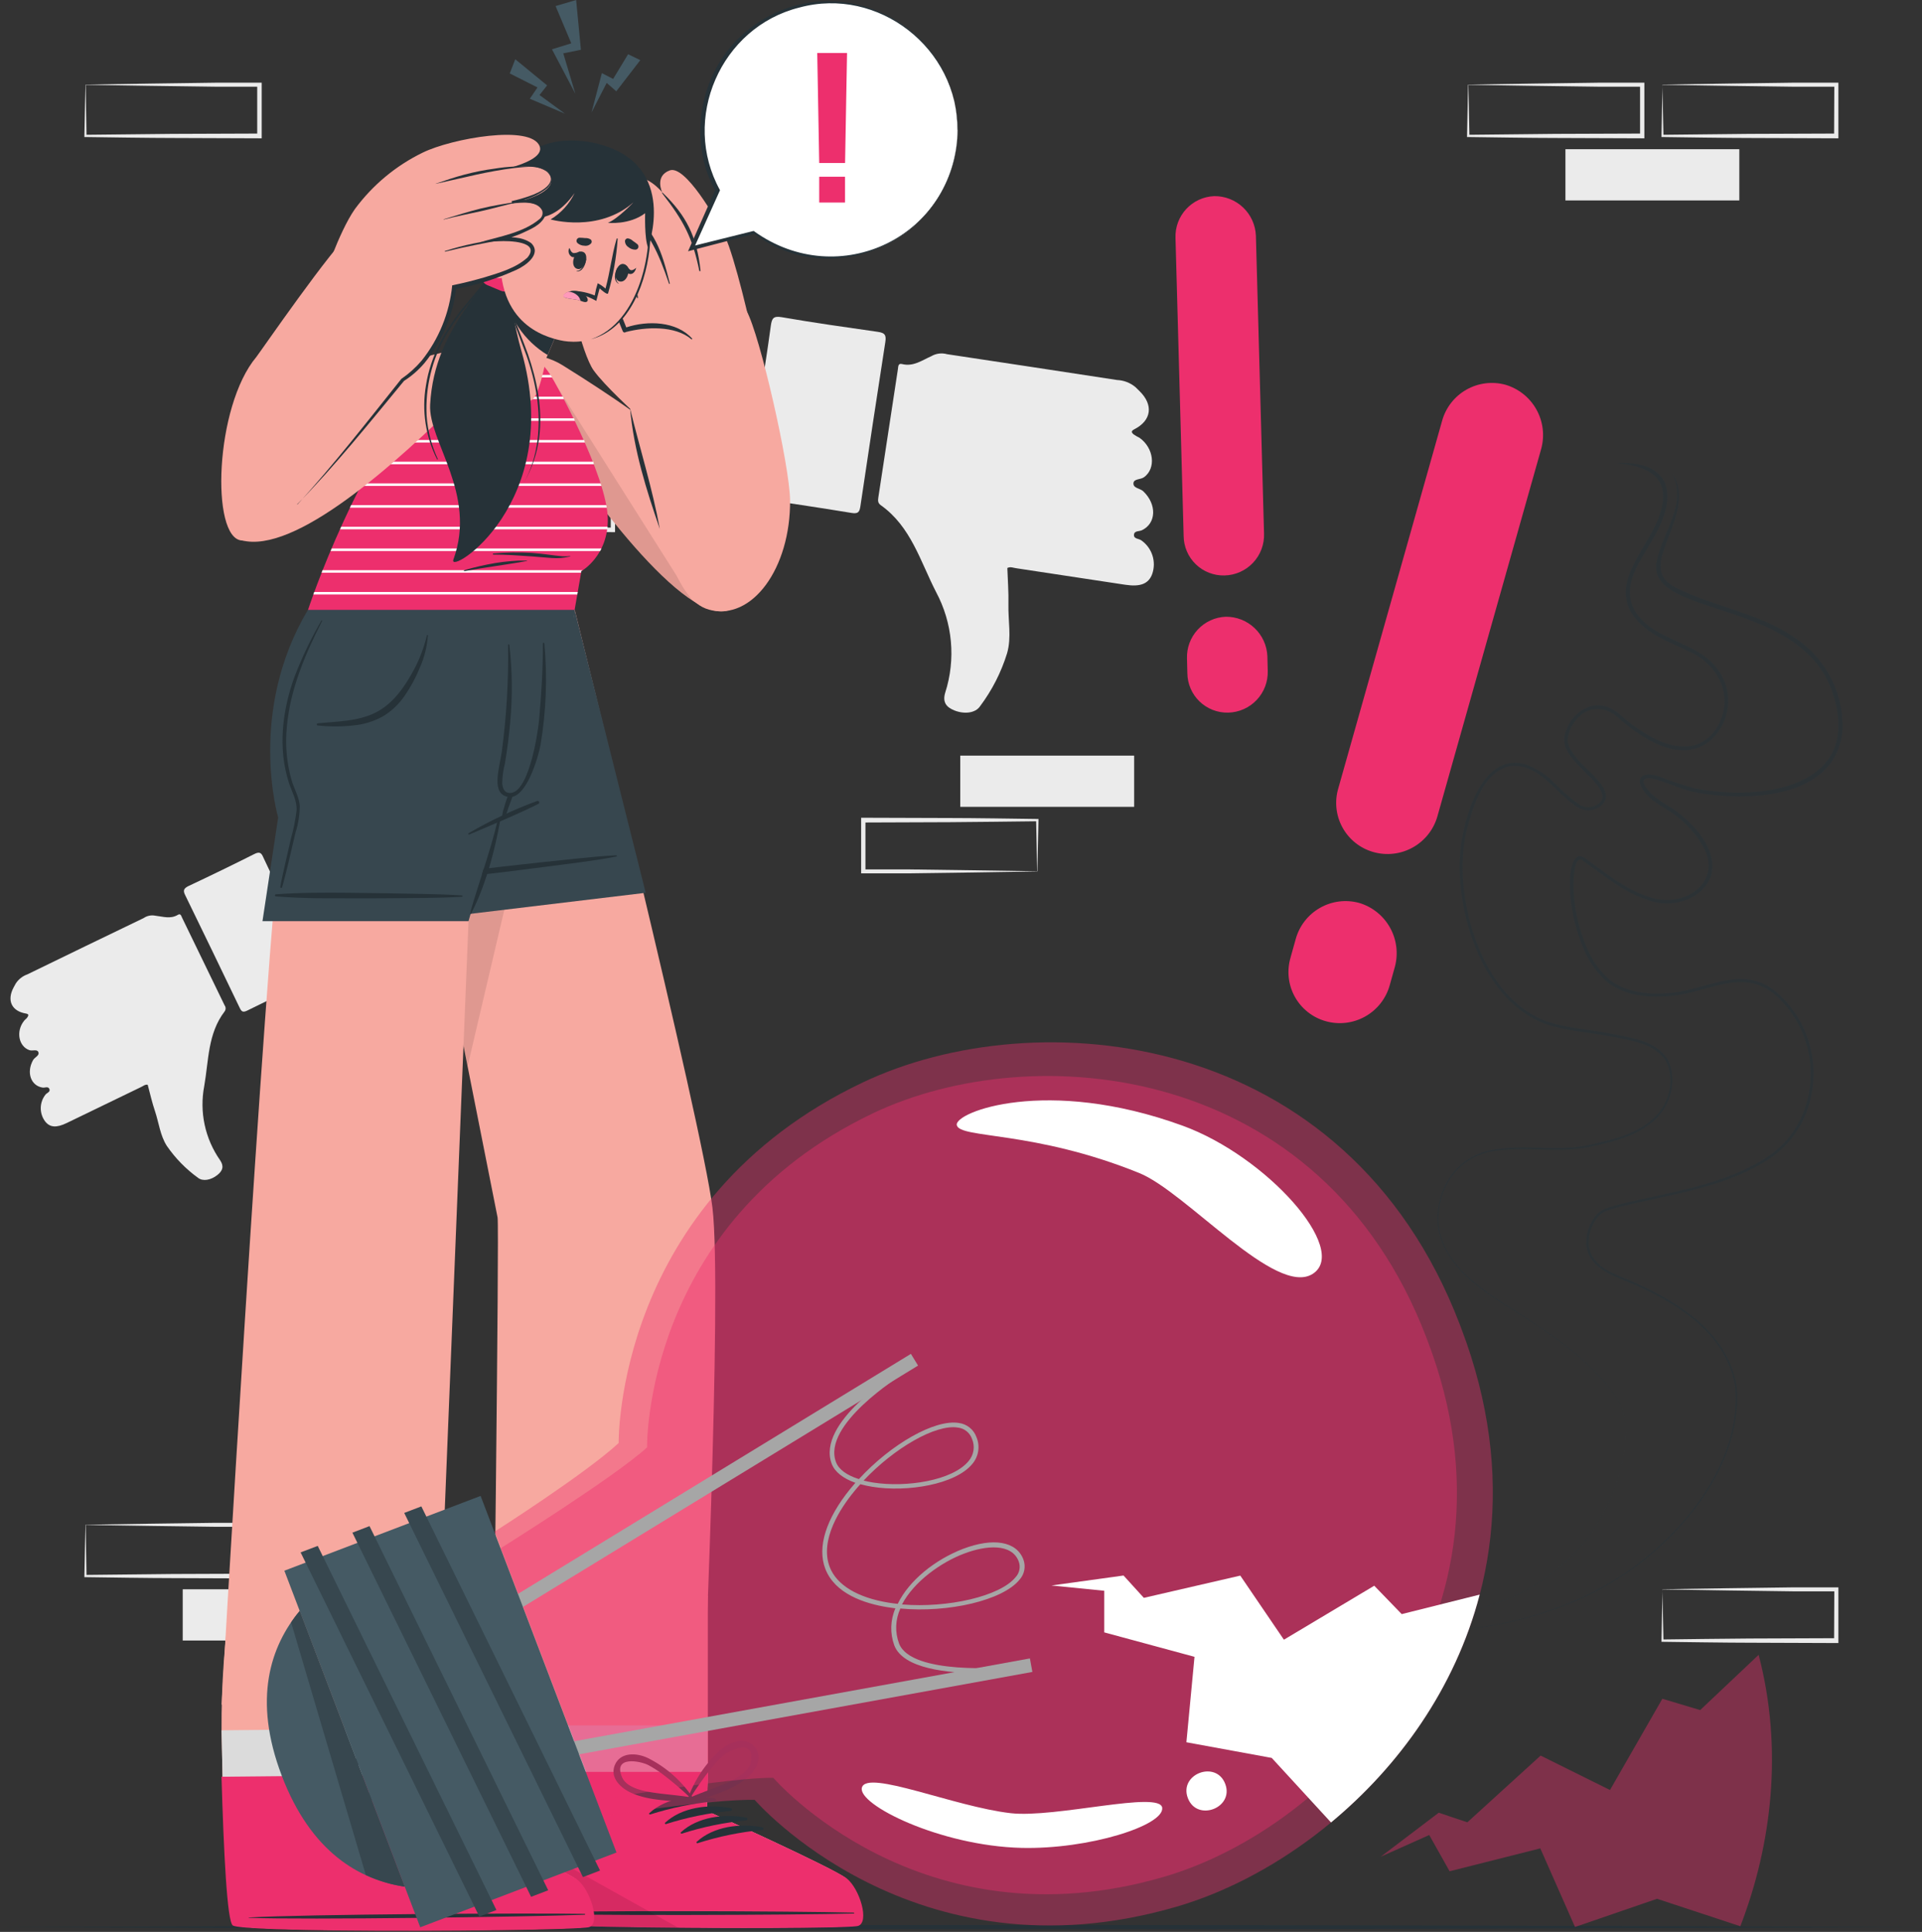
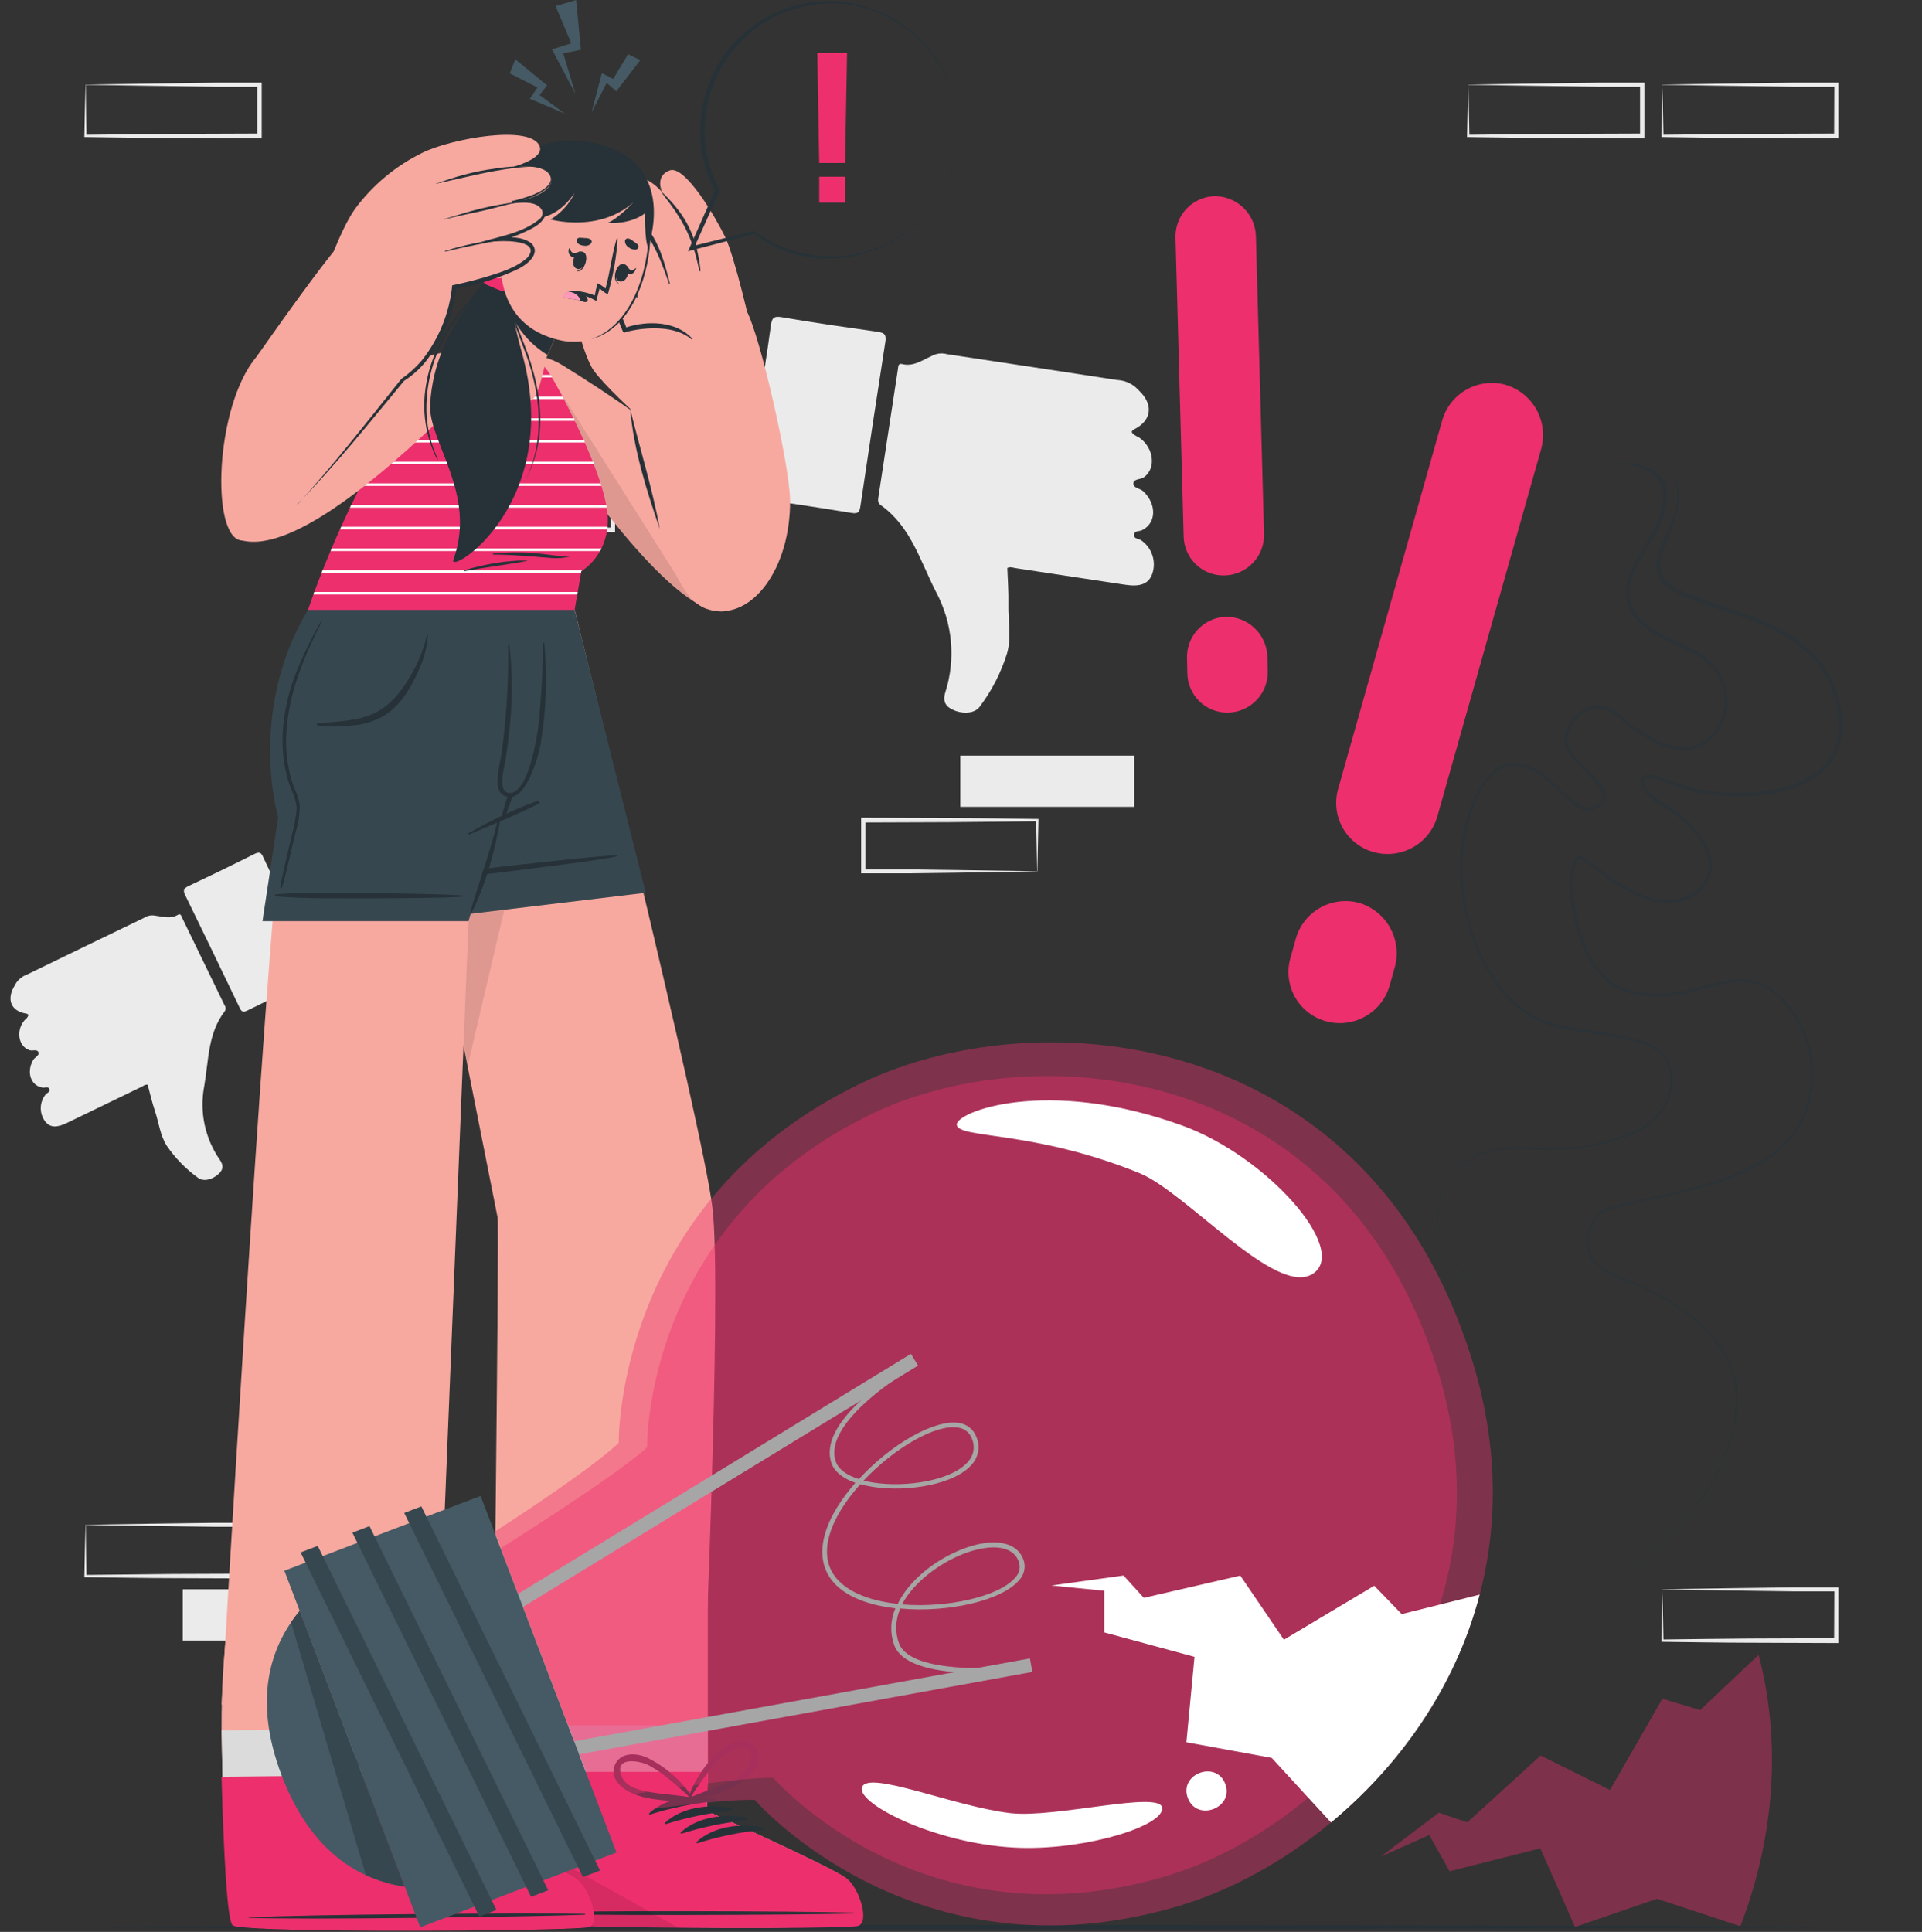
<svg xmlns="http://www.w3.org/2000/svg" width="583" height="586" viewBox="0 0 583 586" fill="none">
  <rect x="0" y="0" width="583" height="586" fill="#333333" stroke="none" />
-   <path d="M474.843 60.8L527.588 60.8V45.26L474.843 45.26V60.8Z" fill="#EBEBEB" />
  <path d="M504.257 25.664C513.048 25.526 535.213 25.164 543.712 25.081H557.002H557.641V25.72V41.26V41.954H556.947L530.56 41.857C523.991 41.857 510.757 41.663 504.174 41.566H503.979V41.26L504.285 25.72L504.257 25.664ZM504.257 25.664L504.577 41.205L504.257 40.885C510.84 40.802 524.061 40.663 530.644 40.607L557.03 40.51L556.336 41.205L556.405 25.664L557.03 26.303H543.962C535.629 26.22 512.937 25.873 504.285 25.734L504.257 25.664Z" fill="#EBEBEB" />
  <path d="M445.402 25.664C454.193 25.526 476.371 25.164 484.856 25.081H498.161H498.786V25.72V41.26V41.954H498.091L471.705 41.857C465.136 41.857 451.887 41.663 445.318 41.566H444.999V41.26L445.305 25.72L445.402 25.664ZM445.402 25.664L445.721 41.205L445.402 40.885C451.984 40.802 465.205 40.663 471.788 40.607L498.175 40.51L497.48 41.205V25.664L498.119 26.303H485.037C476.704 26.22 454.012 25.873 445.36 25.734L445.402 25.664Z" fill="#EBEBEB" />
  <path d="M25.997 25.664C34.774 25.526 56.952 25.164 65.438 25.081H78.742H79.381V25.72V41.26V41.954H78.686L52.3 41.857C45.731 41.857 32.496 41.663 25.914 41.566H25.594V41.26L25.914 25.72L25.997 25.664ZM25.997 25.664L26.247 41.205L25.941 40.885C32.524 40.802 45.731 40.663 52.328 40.607L78.714 40.51L78.02 41.205V25.664L78.659 26.303H65.576C57.244 26.22 34.552 25.873 25.914 25.734L25.997 25.664Z" fill="#EBEBEB" />
  <path d="M55.425 497.619H108.17V482.079H55.425V497.619Z" fill="#EBEBEB" />
  <path d="M25.997 462.498C34.774 462.345 56.952 461.998 65.438 461.915H78.742H79.381V462.553V478.094V478.788H78.686L52.3 478.691C45.731 478.691 32.496 478.496 25.914 478.399H25.594V478.094L25.914 462.553L25.997 462.498ZM25.997 462.498L26.247 478.038L25.941 477.719C32.524 477.635 45.731 477.496 52.328 477.441L78.714 477.344L78.02 478.038V462.498L78.659 463.123H65.576C57.244 463.039 34.552 462.692 25.914 462.553L25.997 462.498Z" fill="#EBEBEB" />
  <path d="M133.181 145.181C141.972 145.042 164.136 144.695 172.635 144.611L185.926 144.542H186.565V145.181V160.721V161.415H185.953L159.567 161.318C152.998 161.318 139.763 161.124 133.181 161.04H132.861V160.735L133.181 145.181ZM133.181 145.181L133.486 160.721L133.181 160.415C139.763 160.318 152.971 160.179 159.567 160.124L185.953 160.027L185.259 160.721V145.181L185.898 145.82H172.83C164.497 145.736 141.805 145.375 133.153 145.236L133.181 145.181Z" fill="#EBEBEB" />
  <path d="M504.257 482.065C513.048 481.926 535.213 481.579 543.712 481.496H557.002H557.641V482.135V497.675V498.383H556.947L530.56 498.286C523.991 498.286 510.757 498.091 504.174 498.008H503.979V497.689L504.285 482.149L504.257 482.065ZM504.257 482.065L504.577 497.605L504.257 497.3C510.84 497.203 524.061 497.064 530.644 497.008L557.03 496.911L556.336 497.605L556.405 482.065L557.03 482.704H543.962C535.629 482.621 512.937 482.26 504.285 482.121L504.257 482.065Z" fill="#EBEBEB" />
  <path d="M344.022 229.2H291.277V244.741H344.022V229.2Z" fill="#EBEBEB" />
  <path d="M314.595 264.336C305.804 264.489 283.639 264.836 275.154 264.919H261.85H261.211V264.28V248.74V248.046H261.905L288.292 248.129C294.861 248.129 308.095 248.324 314.678 248.421H314.997V248.726L314.678 264.267L314.595 264.336ZM314.595 264.336L314.289 248.796L314.595 249.115C308.012 249.212 294.805 249.337 288.208 249.393L261.822 249.49L262.516 248.796V264.336L261.878 263.711H274.96C283.292 263.794 305.971 264.155 314.623 264.28L314.595 264.336Z" fill="#EBEBEB" />
  <path fill-rule="evenodd" clip-rule="evenodd" d="M282.487 108.046C279.71 109.268 277.057 111.281 273.655 110.434C272.363 110.101 272.488 111.24 272.363 111.962C270.373 124.924 268.396 137.885 266.433 150.847C266.294 151.792 266.225 152.583 267.183 153.25C276.335 159.749 279.14 170.248 283.931 179.567C286.421 184.212 287.95 189.312 288.427 194.561C288.904 199.81 288.32 205.101 286.709 210.119C285.848 212.98 287.015 214.494 289.487 215.494C292.542 216.702 295.833 216.299 297.236 214.286C300.897 209.418 303.688 203.954 305.485 198.134C306.874 193.301 305.763 188.232 305.888 183.275C305.971 179.65 305.679 175.998 305.554 172.29C306.513 171.79 307.471 172.29 308.415 172.387L341.315 177.372C345.926 178.067 348.398 177.095 349.495 174.123C350.137 172.287 350.159 170.291 349.557 168.442C348.955 166.593 347.762 164.993 346.162 163.888C345.412 163.346 343.87 163.499 343.967 162.207C344.065 160.916 345.578 161.249 346.412 160.818C350.786 158.694 350.911 152.972 346.801 149.028C345.814 148.084 343.62 148.111 343.815 146.486C343.981 145.195 345.995 145.514 347.037 144.737C350.717 142.056 350.022 135.904 345.648 132.793C345.021 132.491 344.418 132.143 343.842 131.752C343.356 131.307 342.884 130.821 344.051 130.224C349.314 127.558 349.925 122.822 345.662 118.642L344.398 117.406C342.829 116.107 340.878 115.356 338.843 115.267C321.65 112.629 304.457 110.018 287.265 107.435C286.468 107.211 285.634 107.149 284.814 107.254C283.993 107.359 283.202 107.628 282.487 108.046Z" fill="#EBEBEB" />
  <path fill-rule="evenodd" clip-rule="evenodd" d="M230.117 123.516C228.867 131.765 227.659 140.015 226.339 148.25C226.075 149.93 226.117 150.777 228.186 151.027C238.259 152.425 248.314 153.948 258.35 155.596C260.322 155.916 260.725 155.277 260.989 153.527C263.452 136.918 265.97 120.322 268.544 103.74C268.877 101.629 268.391 100.963 266.266 100.657C256.545 99.268 246.74 97.88 237.019 96.199C234.589 95.797 234.13 96.602 233.825 98.727C232.7 107.032 231.38 115.267 230.117 123.516Z" fill="#EBEBEB" />
  <path fill-rule="evenodd" clip-rule="evenodd" d="M47.078 277.751C49.37 278.001 51.689 278.862 53.939 277.501C54.8 276.974 54.967 277.821 55.203 278.307C59.526 287.176 63.832 296.051 68.118 304.929C68.323 305.201 68.434 305.533 68.434 305.874C68.434 306.214 68.323 306.546 68.118 306.818C63.008 313.512 63.313 321.664 61.952 329.427C61.206 333.311 61.248 337.305 62.076 341.172C62.904 345.039 64.5 348.701 66.771 351.939C68.021 353.8 67.535 355.147 65.924 356.424C63.994 357.966 61.549 358.41 60.091 357.286C56.389 354.616 53.175 351.327 50.592 347.564C48.565 344.398 48.19 340.537 46.995 336.996C46.12 334.413 45.523 331.732 44.801 329.038C43.995 328.885 43.412 329.455 42.76 329.746L20.262 340.634C17.109 342.162 15.123 342.023 13.665 340.12C12.798 338.946 12.34 337.518 12.363 336.058C12.385 334.598 12.887 333.185 13.79 332.038C14.207 331.482 15.345 331.246 14.984 330.33C14.623 329.413 13.596 330.01 12.929 329.899C9.318 329.344 7.957 325.261 10.027 321.567C10.527 320.664 12.11 320.178 11.61 319.081C11.207 318.192 9.832 318.859 8.915 318.539C5.68 317.428 4.749 312.859 7.291 309.651C7.61 309.234 8.11 308.943 8.36 308.498C8.61 308.054 8.846 307.61 7.874 307.443C3.499 306.707 2.013 303.443 4.138 299.499C4.346 299.11 4.555 298.722 4.777 298.333C5.613 297.042 6.854 296.065 8.304 295.555C20.053 289.834 31.811 284.14 43.579 278.474C44.084 278.126 44.655 277.883 45.256 277.758C45.857 277.634 46.477 277.632 47.078 277.751Z" fill="#EBEBEB" />
  <path fill-rule="evenodd" clip-rule="evenodd" d="M88.144 277.21C90.921 282.848 93.574 288.514 96.352 294.125C96.907 295.264 97.074 295.888 95.657 296.555C88.713 299.805 81.867 303.124 75.02 306.526C73.632 307.207 73.243 306.832 72.673 305.638C67.22 294.268 61.725 282.908 56.189 271.557C55.48 270.169 55.675 269.516 57.133 268.78C63.836 265.632 70.502 262.392 77.131 259.059C78.784 258.225 79.298 258.698 79.909 260.156C82.631 266.002 85.408 271.557 88.144 277.21Z" fill="#EBEBEB" />
  <path d="M0 584.555C186.746 583.708 396.254 583.708 583 584.555C396.254 585.416 186.746 585.416 0 584.555Z" fill="#263238" />
  <path d="M114.336 184.983C114.336 184.983 148.458 356.619 150.93 369.298C151.486 372.187 149.541 525.825 149.541 525.825H213.049C213.049 525.825 219.174 391.616 216.105 366.299C213.035 340.982 174.331 184.983 174.331 184.983H114.336Z" fill="#F7A9A0" />
  <path opacity="0.1" d="M114.336 184.983C114.336 184.983 131.002 268.516 141.862 323.344L174.317 184.983H114.336Z" fill="black" />
  <path d="M195.856 270.808L128.321 278.918L114.336 184.983H174.303L195.856 270.808Z" fill="#37474F" />
  <path d="M130.849 266.002C138.056 264.614 145.389 263.669 152.694 262.836C159.999 262.003 167.178 261.225 174.414 260.489C178.58 260.059 182.746 259.642 186.913 259.434C186.964 259.434 187.014 259.454 187.05 259.491C187.087 259.527 187.107 259.576 187.107 259.628C187.107 259.68 187.087 259.729 187.05 259.765C187.014 259.802 186.964 259.822 186.913 259.822C179.677 261.211 172.345 262.017 165.054 262.975C157.763 263.933 150.611 264.822 143.361 265.6C139.195 266.044 135.029 266.391 130.862 266.558C130.826 266.559 130.79 266.553 130.756 266.539C130.722 266.526 130.69 266.507 130.664 266.481C130.638 266.456 130.616 266.426 130.602 266.393C130.587 266.36 130.579 266.324 130.578 266.287C130.577 266.251 130.583 266.214 130.596 266.18C130.609 266.146 130.629 266.115 130.654 266.089C130.679 266.062 130.709 266.041 130.743 266.026C130.776 266.011 130.812 266.003 130.849 266.002Z" fill="#263238" />
  <path d="M123.682 190.454C128.71 208.443 133.501 226.497 138.056 244.616C138.695 247.157 139.306 249.699 139.917 252.254C140.62 254.852 141.185 257.485 141.611 260.142C141.611 260.175 141.598 260.207 141.574 260.23C141.551 260.254 141.519 260.267 141.486 260.267C141.453 260.267 141.421 260.254 141.398 260.23C141.374 260.207 141.361 260.175 141.361 260.142C139.811 255.682 138.495 251.144 137.417 246.546C136.209 242.047 135.056 237.547 133.89 233.034C131.57 224.034 129.251 214.98 127.057 205.981C125.807 200.814 124.571 195.653 123.349 190.496C123.343 190.452 123.356 190.407 123.383 190.372C123.41 190.337 123.451 190.314 123.495 190.308C123.539 190.303 123.584 190.315 123.619 190.343C123.654 190.37 123.677 190.41 123.682 190.454Z" fill="#263238" />
  <path d="M260.017 584.028C256.504 585.194 156.347 584.903 152.528 582.486C151.139 581.584 150.278 566.974 149.75 549.323C149.639 545.508 149.556 541.592 149.5 537.574C149.417 532.838 149.361 528.033 149.333 523.381C149.208 502.466 149.958 484.037 149.958 484.037H214.702V523.381V537.574L214.369 549.323C214.369 549.323 252.657 566.599 256.545 569.71C260.434 572.821 263.503 582.889 260.017 584.028Z" fill="#F7A9A0" />
  <path d="M260.016 584.028C256.503 585.194 156.346 584.903 152.527 582.486C151.138 581.584 150.277 566.974 149.749 549.323C149.638 545.508 149.555 541.592 149.499 537.574C149.416 532.838 149.36 528.033 149.333 523.381H214.674V537.574L214.34 549.323C214.34 549.323 252.628 566.599 256.517 569.71C260.405 572.821 263.502 582.889 260.016 584.028Z" fill="#DBDBDB" />
  <path d="M260.308 584.18C258.031 584.93 215.368 585.083 184.302 584.444C177.122 584.292 170.539 584.097 165.248 583.861C157.929 583.528 153.027 583.125 152.235 582.625C150.472 581.486 149.624 560.072 149.222 537.463H214.757L214.424 549.309C214.424 549.309 252.934 566.668 256.85 569.793C260.767 572.918 263.822 583 260.308 584.18Z" fill="#ED2F6D" />
  <path d="M258.878 580.153C241.99 579.695 173.858 579.417 157.137 580.236C156.998 580.236 156.998 580.334 157.137 580.348C173.802 581.167 241.99 580.889 258.878 580.431C259.239 580.417 259.239 580.167 258.878 580.153Z" fill="#263238" />
  <path d="M216.812 545.531C210.174 544.281 202.05 545.267 196.953 549.989C196.759 550.17 197.023 550.447 197.231 550.378C203.588 548.354 210.143 547.013 216.785 546.378C216.885 546.364 216.976 546.315 217.044 546.239C217.111 546.164 217.15 546.068 217.153 545.967C217.156 545.866 217.124 545.767 217.062 545.687C217 545.607 216.911 545.552 216.812 545.531Z" fill="#263238" />
-   <path d="M221.604 548.434C214.966 547.184 206.827 548.17 201.745 552.892C201.55 553.072 201.745 553.35 202.022 553.295C208.378 551.266 214.934 549.929 221.576 549.309C221.692 549.312 221.805 549.27 221.889 549.19C221.974 549.111 222.024 549.001 222.027 548.885C222.031 548.769 221.989 548.656 221.909 548.572C221.83 548.487 221.72 548.438 221.604 548.434Z" fill="#263238" />
+   <path d="M221.604 548.434C214.966 547.184 206.827 548.17 201.745 552.892C201.55 553.072 201.745 553.35 202.022 553.295C208.378 551.266 214.934 549.929 221.576 549.309C221.692 549.312 221.805 549.27 221.889 549.19C221.974 549.111 222.024 549.001 222.027 548.885C222.031 548.769 221.989 548.656 221.909 548.572Z" fill="#263238" />
  <path d="M226.381 551.336C219.743 550.086 211.619 551.086 206.522 555.794C206.327 555.975 206.591 556.253 206.813 556.197C213.163 554.16 219.715 552.814 226.353 552.184C226.453 552.169 226.545 552.12 226.612 552.044C226.68 551.969 226.718 551.873 226.722 551.772C226.725 551.671 226.693 551.572 226.63 551.492C226.568 551.413 226.48 551.357 226.381 551.336Z" fill="#263238" />
  <path d="M231.172 554.253C224.534 552.989 216.41 553.989 211.313 558.697C211.119 558.891 211.383 559.169 211.591 559.1C217.946 557.064 224.502 555.719 231.144 555.086C231.199 555.088 231.254 555.079 231.305 555.06C231.356 555.04 231.403 555.011 231.443 554.974C231.483 554.936 231.515 554.892 231.538 554.842C231.561 554.792 231.573 554.738 231.575 554.683C231.577 554.629 231.568 554.574 231.549 554.523C231.529 554.472 231.5 554.425 231.463 554.385C231.425 554.345 231.381 554.312 231.331 554.29C231.281 554.267 231.227 554.255 231.172 554.253Z" fill="#263238" />
  <path d="M229.131 530.2C226.534 526.603 221.659 528.2 218.882 530.533C214.188 534.607 210.645 539.841 208.605 545.712C208.594 545.739 208.589 545.767 208.591 545.796C208.593 545.824 208.602 545.852 208.617 545.876C208.632 545.901 208.653 545.921 208.677 545.936C208.702 545.951 208.729 545.96 208.758 545.962C208.758 546.462 209.23 547.004 209.799 546.795C215.354 544.782 221.409 543.296 226.117 539.657C228.867 537.532 231.589 533.616 229.131 530.2ZM217.507 542.032C214.827 543.087 212.118 544.004 209.48 545.171C211.397 542.152 213.464 539.232 215.674 536.421C216.765 535.082 217.944 533.815 219.201 532.63C221.187 530.839 229.02 527.075 227.825 534.324C227.173 538.338 220.673 540.768 217.507 542.032Z" fill="#263238" />
  <path d="M191.718 543.934C197.189 546.281 203.494 546.184 209.313 546.712C209.443 546.714 209.572 546.685 209.688 546.627C209.805 546.569 209.906 546.485 209.983 546.38C210.06 546.276 210.112 546.154 210.133 546.026C210.154 545.898 210.145 545.766 210.105 545.643C210.132 545.637 210.158 545.624 210.179 545.606C210.2 545.587 210.216 545.564 210.226 545.537C210.236 545.511 210.238 545.483 210.234 545.455C210.23 545.427 210.219 545.401 210.202 545.379C206.767 540.19 202.025 535.999 196.453 533.227C193.19 531.672 188.121 531.338 186.454 535.477C184.927 539.449 188.537 542.56 191.718 543.934ZM188.732 539.185C185.746 532.436 194.287 534.158 196.662 535.408C198.179 536.23 199.636 537.158 201.022 538.185C203.872 540.351 206.602 542.669 209.202 545.129C206.425 544.657 203.508 544.448 200.647 544.087C197.259 543.657 190.385 542.921 188.732 539.185Z" fill="#263238" />
  <path opacity="0.1" d="M205.939 584.847L184.302 584.458C177.108 584.292 170.539 584.097 165.248 583.861C157.943 583.528 153.027 583.125 152.221 582.625C150.833 581.764 150.083 569.238 149.597 553.378L205.939 584.847Z" fill="black" />
  <path d="M132.487 517.909L67.216 517.076C67.216 517.076 80.02 294.305 85.617 247.949C85.617 247.949 75.021 222.84 94.838 184.927H174.372C174.372 184.927 169.039 221.035 159.915 243.88C159.915 243.88 153.999 245.477 143.25 251.393L132.487 517.909Z" fill="#F7A9A0" />
  <path d="M142.112 279.418H79.618L84.381 247.949C84.381 247.949 74.896 216.007 93.436 184.927H174.373C174.373 184.927 171.012 218.771 161.082 244.227L150.93 248.74L142.112 279.418Z" fill="#37474F" />
  <path d="M150.93 248.74C150.999 248.338 151.819 248.338 151.749 248.74C148.458 267.308 143.264 276.293 142.903 277.113C142.903 277.224 142.709 277.238 142.667 277.113C142.361 276.265 149.43 256.448 150.93 248.74Z" fill="#263238" />
  <path d="M162.928 242.963C155.761 245.594 148.837 248.847 142.236 252.684C142.201 252.692 142.168 252.707 142.14 252.729C142.112 252.75 142.089 252.778 142.073 252.81C142.057 252.842 142.049 252.877 142.048 252.912C142.048 252.948 142.055 252.983 142.07 253.015C142.086 253.048 142.108 253.076 142.135 253.098C142.163 253.121 142.195 253.137 142.23 253.145C142.264 253.153 142.3 253.154 142.335 253.146C142.37 253.138 142.402 253.123 142.43 253.101C149.374 250.115 156.512 247.24 163.262 243.866C163.381 243.822 163.479 243.732 163.532 243.616C163.585 243.5 163.591 243.368 163.546 243.248C163.502 243.128 163.412 243.031 163.296 242.977C163.18 242.924 163.048 242.919 162.928 242.963Z" fill="#263238" />
  <path d="M165.123 195.176C165.123 194.94 164.678 194.884 164.678 195.176C164.678 203.509 164.206 210.73 163.512 218.465C163.192 222.062 160.29 241.908 154.068 240.463C153.027 240.227 152.499 239.2 152.332 237.686C152.358 235.628 152.633 233.581 153.152 231.589C153.846 227.423 154.402 223.257 154.763 219.09C155.485 211.275 155.401 203.405 154.513 195.606C154.501 195.562 154.475 195.523 154.438 195.495C154.402 195.467 154.357 195.452 154.311 195.452C154.265 195.452 154.221 195.467 154.184 195.495C154.148 195.523 154.122 195.562 154.11 195.606C154.289 206.443 153.653 217.279 152.207 228.02C151.43 233.172 148.833 240.949 154.235 241.741C159.637 242.533 163.29 229.534 163.956 225.979C165.676 215.805 166.068 205.451 165.123 195.176Z" fill="#263238" />
  <path d="M154.263 240.921C153.705 242.277 153.241 243.669 152.874 245.088C152.476 246.168 152.278 247.311 152.291 248.462C152.298 248.51 152.319 248.554 152.351 248.589C152.384 248.624 152.426 248.649 152.473 248.659C152.52 248.67 152.568 248.666 152.613 248.648C152.657 248.63 152.695 248.6 152.722 248.56C153.351 247.541 153.82 246.43 154.11 245.268C154.596 243.991 155.096 242.727 155.499 241.449C155.522 241.297 155.494 241.142 155.419 241.008C155.344 240.874 155.226 240.768 155.085 240.708C154.944 240.647 154.786 240.636 154.638 240.674C154.489 240.713 154.357 240.8 154.263 240.921Z" fill="#263238" />
  <path d="M96.296 219.41C102.184 218.813 108.239 218.896 113.697 216.257C119.155 213.619 122.766 208.341 125.599 203.064C127.336 199.791 128.647 196.31 129.501 192.704C129.511 192.673 129.53 192.646 129.556 192.626C129.583 192.607 129.614 192.597 129.647 192.597C129.679 192.597 129.711 192.607 129.737 192.626C129.764 192.646 129.783 192.673 129.793 192.704C129.566 196.06 128.752 199.35 127.39 202.425C126.165 205.475 124.6 208.378 122.724 211.077C120.975 213.648 118.68 215.801 116.002 217.382C113.269 218.859 110.264 219.766 107.17 220.049C103.552 220.451 99.9 220.451 96.282 220.049C96.22 220.021 96.168 219.975 96.131 219.917C96.095 219.86 96.076 219.793 96.078 219.725C96.079 219.656 96.101 219.59 96.139 219.534C96.178 219.478 96.233 219.435 96.296 219.41Z" fill="#263238" />
  <path d="M88.2 254.573C89.02 251.699 89.61 248.764 89.963 245.796C90.116 242.852 88.575 240.241 87.672 237.574C84.214 227.006 85.617 215.438 89.38 205.161C91.633 199.311 94.35 193.65 97.504 188.232C97.588 188.093 97.782 188.232 97.713 188.357C92.56 198.412 87.991 209.188 87.005 220.534C86.458 226.015 86.967 231.55 88.505 236.838C89.269 239.338 90.699 241.755 90.921 244.379C90.909 247.165 90.473 249.932 89.63 252.587C88.88 255.878 86.575 265.822 85.561 269.155C85.478 269.446 84.964 269.391 85.019 269.071C85.478 266.086 87.533 257.67 88.2 254.573Z" fill="#263238" />
  <path d="M83.7 271.266C91.047 270.724 98.421 270.738 105.781 270.807C113.142 270.877 120.349 270.988 127.627 271.141C131.793 271.224 135.959 271.321 140.125 271.613C140.177 271.613 140.226 271.633 140.263 271.67C140.299 271.706 140.32 271.756 140.32 271.807C140.32 271.859 140.299 271.908 140.263 271.945C140.226 271.981 140.177 272.002 140.125 272.002C132.793 272.446 125.404 272.391 118.058 272.46C110.711 272.53 103.49 272.46 96.213 272.46C92.047 272.391 87.88 272.238 83.714 271.891C83.631 271.893 83.551 271.861 83.491 271.804C83.431 271.747 83.397 271.668 83.395 271.585C83.393 271.502 83.424 271.422 83.481 271.362C83.538 271.302 83.617 271.268 83.7 271.266Z" fill="#263238" />
  <path d="M178.427 584.403C174.928 585.597 74.77 586.305 70.938 583.917C69.479 583.028 68.521 568.432 67.868 550.781C67.73 546.976 67.618 543.046 67.507 539.032C67.382 534.296 67.285 529.505 67.202 524.853C67.117 511.095 68.097 497.352 70.132 483.746L132.182 484.857L132.543 524.2L132.668 538.393L132.446 550.142C132.446 550.142 170.914 567.029 174.844 570.14C178.775 573.251 181.913 583.222 178.427 584.403Z" fill="#F7A9A0" />
  <path d="M178.428 584.403C174.928 585.597 74.771 586.305 70.938 583.916C69.48 583.028 68.522 568.432 67.869 550.781C67.73 546.976 67.619 543.045 67.508 539.032C67.383 534.296 67.285 529.505 67.202 524.853L132.543 524.2L132.668 538.393L132.446 550.142C132.446 550.142 170.914 567.029 174.845 570.14C178.775 573.251 181.913 583.222 178.428 584.403Z" fill="#DBDBDB" />
  <path d="M178.733 584.542C176.455 585.319 133.793 585.93 102.726 585.569C95.532 585.486 88.964 585.347 83.659 585.167C76.34 584.903 71.438 584.556 70.632 584.056C68.868 582.945 67.855 561.53 67.188 538.935L132.71 538.282L132.487 550.101C132.487 550.101 171.164 567.071 175.122 570.168C179.08 573.265 182.233 583.333 178.733 584.542Z" fill="#ED2F6D" />
  <path d="M177.261 580.528C160.374 580.236 92.241 580.639 75.521 581.625C75.382 581.625 75.382 581.722 75.521 581.736C92.186 582.389 160.388 581.431 177.261 580.806C177.622 580.792 177.622 580.542 177.261 580.528Z" fill="#263238" />
  <path d="M134.848 546.337C128.196 545.142 120.072 546.212 115.03 550.989C114.836 551.17 115.03 551.447 115.322 551.378C121.636 549.302 128.154 547.906 134.765 547.212C134.881 547.223 134.996 547.187 135.086 547.113C135.176 547.039 135.233 546.932 135.244 546.816C135.255 546.7 135.219 546.584 135.145 546.494C135.071 546.404 134.964 546.348 134.848 546.337Z" fill="#263238" />
  <path d="M139.667 549.184C133.015 547.99 124.891 549.073 119.85 553.836C119.655 554.031 119.85 554.295 120.141 554.225C126.455 552.148 132.973 550.751 139.584 550.059C139.7 550.07 139.816 550.034 139.906 549.96C139.995 549.886 140.052 549.779 140.063 549.663C140.074 549.547 140.039 549.431 139.964 549.341C139.89 549.252 139.783 549.195 139.667 549.184Z" fill="#263238" />
  <path d="M144.486 552.086C137.82 550.892 129.71 551.975 124.668 556.739C124.474 556.919 124.668 557.197 124.946 557.128C131.283 555.047 137.824 553.65 144.458 552.961C144.574 552.965 144.687 552.923 144.772 552.843C144.856 552.764 144.906 552.654 144.91 552.538C144.913 552.422 144.871 552.309 144.791 552.224C144.712 552.14 144.602 552.09 144.486 552.086Z" fill="#263238" />
  <path d="M149.292 554.864C142.639 553.67 134.529 554.739 129.488 559.516C129.28 559.697 129.488 559.975 129.766 559.905C136.102 557.824 142.644 556.428 149.278 555.739C149.394 555.741 149.506 555.696 149.589 555.616C149.672 555.535 149.72 555.424 149.722 555.308C149.724 555.192 149.68 555.08 149.599 554.997C149.518 554.914 149.408 554.866 149.292 554.864Z" fill="#263238" />
  <path d="M147.069 530.88C144.431 527.297 139.584 528.95 136.82 531.31C132.168 535.43 128.677 540.697 126.696 546.587C126.696 546.726 126.696 546.795 126.863 546.823C126.858 546.952 126.884 547.08 126.938 547.198C126.992 547.315 127.074 547.418 127.175 547.498C127.277 547.578 127.396 547.632 127.522 547.657C127.649 547.683 127.78 547.677 127.905 547.642C133.376 545.573 139.487 544.031 144.153 540.351C146.833 538.199 149.5 534.268 147.069 530.88ZM135.557 542.823C132.89 543.906 130.182 544.851 127.557 546.031C129.543 543.059 131.39 540.004 133.668 537.226C134.75 535.878 135.919 534.603 137.168 533.407C139.126 531.588 146.889 527.714 145.806 535.005C145.139 539.032 138.737 541.532 135.501 542.823H135.557Z" fill="#263238" />
  <path d="M109.739 544.976C115.294 547.281 121.53 547.115 127.363 547.642C127.493 547.643 127.622 547.612 127.738 547.552C127.854 547.493 127.954 547.407 128.03 547.301C128.106 547.195 128.156 547.072 128.175 546.943C128.194 546.814 128.182 546.683 128.14 546.559C128.168 546.553 128.193 546.54 128.214 546.522C128.235 546.504 128.252 546.48 128.261 546.454C128.271 546.428 128.274 546.399 128.27 546.371C128.266 546.344 128.254 546.318 128.237 546.295C124.74 541.144 119.951 537.002 114.35 534.282C111.059 532.755 105.934 532.477 104.365 536.629C102.893 540.56 106.531 543.643 109.739 544.976ZM106.712 540.268C103.67 533.533 112.267 535.185 114.6 536.393C116.128 537.22 117.598 538.148 119.002 539.171C121.946 541.24 124.557 543.67 127.251 546.004C124.474 545.573 121.544 545.393 118.683 545.059C115.28 544.643 108.392 543.976 106.712 540.268Z" fill="#263238" />
  <path d="M170.678 110.809C201.898 130.252 221.757 146.514 225.812 159.915C231.367 178.469 225.465 184.274 220.188 185.33C205.786 188.191 174.359 144.403 161.985 123.974C149.972 104.143 163.846 106.532 170.678 110.809Z" fill="#F7A9A0" />
  <path opacity="0.1" d="M209.953 182.094C194.135 171.789 171.97 140.362 162.013 123.974C153.805 110.476 157.624 107.309 163.068 107.948L209.953 182.094Z" fill="black" />
  <path d="M215.118 184.941C203.925 181.941 199.939 160.027 191.204 124.863C189.676 118.697 223.034 88.269 226.395 94.172C230.561 101.615 239.519 141.209 239.657 151.708C239.824 172.386 228.117 188.427 215.118 184.941Z" fill="#F7A9A0" />
  <path d="M200.147 160.457C196.064 148.639 192.231 136.473 191.134 123.974C194.106 136.14 197.884 148.111 200.147 160.457Z" fill="#263238" />
  <path d="M228.686 104.407C227.978 99.546 222.756 77.604 219.937 71.813C217.118 66.022 207.799 49.981 203.147 51.69C198.495 53.398 200.855 58.314 200.855 58.314C200.855 58.314 195.842 52.162 191.315 54.314C186.787 56.467 190.704 64.036 190.704 64.036C190.704 64.036 185.149 58.092 180.746 60.564C176.344 63.036 181.593 69.938 181.593 69.938C181.593 69.938 176.719 64.258 173.983 67.799C170.692 72.063 180.927 81.506 183.482 88.131C184.079 89.63 193.44 119.447 193.44 119.447L228.686 104.407Z" fill="#F7A9A0" />
  <path d="M181.149 69.285C188.607 76.229 190.676 80.59 193.218 90.297C193.218 90.492 193.565 90.464 193.523 90.297C191.898 80.576 190.107 74.743 181.469 68.938C181.052 68.619 180.802 68.952 181.149 69.285Z" fill="#263238" />
  <path d="M190.121 63.439C197.231 71.355 199.509 76.049 202.925 86.02C202.93 86.036 202.938 86.052 202.948 86.065C202.959 86.078 202.972 86.09 202.987 86.098C203.001 86.106 203.018 86.112 203.035 86.114C203.052 86.116 203.069 86.115 203.085 86.11C203.102 86.106 203.117 86.098 203.13 86.087C203.144 86.077 203.155 86.064 203.163 86.049C203.172 86.034 203.177 86.018 203.179 86.001C203.181 85.984 203.18 85.967 203.175 85.95C200.648 75.882 198.717 70.118 190.579 63.147C190.19 62.828 189.774 63.078 190.121 63.439Z" fill="#263238" />
  <path d="M201.009 58.828C207.341 66.994 210.049 72.021 212.119 82.131C212.13 82.172 212.154 82.209 212.188 82.234C212.222 82.26 212.263 82.274 212.306 82.274C212.349 82.274 212.39 82.26 212.424 82.234C212.458 82.209 212.482 82.172 212.494 82.131C211.383 71.618 208.036 65.313 201.259 58.717C200.814 58.217 200.606 58.314 201.009 58.828Z" fill="#263238" />
  <path d="M192.815 125.544C192.815 125.544 183.344 116.961 180.011 112.267C176.678 107.573 170.692 85.534 175.386 83.965C181.427 81.951 187.399 94.005 189.552 100.282C189.552 100.282 203.536 95.602 209.689 103.324C215.841 111.045 192.815 125.544 192.815 125.544Z" fill="#F7A9A0" />
  <path d="M177.219 83.965C184.08 86.103 186.357 94.533 188.899 100.463C188.932 100.553 188.986 100.633 189.057 100.698C189.128 100.762 189.213 100.809 189.306 100.833C189.399 100.858 189.496 100.859 189.589 100.839C189.683 100.818 189.77 100.774 189.843 100.713C195.843 99.144 204.758 98.671 209.744 102.921C209.773 102.938 209.807 102.944 209.84 102.94C209.873 102.935 209.904 102.92 209.928 102.896C209.951 102.873 209.966 102.842 209.971 102.809C209.975 102.775 209.969 102.742 209.952 102.713C205.231 97.421 196.426 97.158 189.968 99.31C187.454 93.186 184.788 84.826 177.247 83.895C177.205 83.895 177.178 83.951 177.219 83.965Z" fill="#263238" />
  <path d="M176.344 173.248L174.302 184.982H93.435C93.435 184.982 108.628 138.14 134.389 110.101C145.5 98.019 160.193 103.615 166.803 113.462C168.47 115.947 184.121 144.334 184.357 157.277C184.565 168.637 176.344 173.248 176.344 173.248Z" fill="#ED2F6D" />
  <path d="M175.247 179.566L175.108 180.33H95.032L95.324 179.566H175.247ZM97.838 172.956C97.74 173.22 97.629 173.47 97.546 173.72H176.233L176.316 173.22L176.747 172.956H97.838ZM100.615 166.373L100.282 167.137H182.052C182.191 166.901 182.329 166.637 182.454 166.373H100.615ZM103.49 159.791C103.379 160.054 103.254 160.304 103.143 160.554H184.232L184.315 159.791H103.49ZM184.038 153.208H106.503L106.128 153.986H184.038C184.01 153.763 183.954 153.513 183.899 153.236L184.038 153.208ZM182.329 146.625H109.809C109.67 146.889 109.531 147.139 109.406 147.403H182.441C182.371 147.181 182.288 146.917 182.191 146.653L182.329 146.625ZM179.982 140.042H113.35L112.919 140.82H180.135L179.982 140.042ZM177.205 133.474H117.183C117.017 133.72 116.864 133.975 116.725 134.237H177.413L177.205 133.474ZM174.122 126.891H121.349L120.849 127.655H174.372L174.122 126.891ZM170.789 120.308H125.974C125.765 120.558 125.585 120.822 125.404 121.072H171.067L170.789 120.308ZM167.15 113.726H131.14C130.932 113.976 130.709 114.225 130.501 114.489H167.484C167.303 114.212 167.15 113.948 167.025 113.753L167.15 113.726ZM160.818 107.143H137.514C137.195 107.379 136.875 107.643 136.556 107.921H161.72C161.393 107.65 161.05 107.4 160.693 107.171L160.818 107.143Z" fill="white" />
  <path d="M149.625 167.901C153.498 167.544 157.393 167.479 161.276 167.706C163.207 167.845 165.109 168.067 167.026 168.331C167.984 168.47 168.942 168.567 169.887 168.664C170.887 168.789 171.9 168.789 172.9 168.664C172.998 168.664 173.011 168.789 172.9 168.803C171.987 169.024 171.059 169.177 170.123 169.262C169.198 169.325 168.27 169.325 167.345 169.262C165.387 169.137 163.443 168.928 161.485 168.789C157.541 168.512 153.597 168.22 149.639 168.22C149.458 168.22 149.444 167.914 149.625 167.901Z" fill="#263238" />
  <path d="M140.834 172.956C143.909 172.052 147.034 171.329 150.194 170.79C151.777 170.526 153.36 170.345 154.957 170.206L157.263 170.053C158.096 170.053 158.943 170.053 159.79 170.053C159.809 170.053 159.826 170.061 159.839 170.074C159.852 170.087 159.86 170.104 159.86 170.123C159.86 170.141 159.852 170.159 159.839 170.172C159.826 170.185 159.809 170.192 159.79 170.192C159.012 170.262 158.221 170.47 157.443 170.595L155.068 170.97C153.485 171.206 151.916 171.484 150.333 171.706C147.153 172.178 144.014 172.678 140.861 173.248C140.695 173.275 140.667 173.039 140.834 172.956Z" fill="#263238" />
  <path d="M138.972 105.809C95.393 115.822 73.451 127.668 72.229 131.96C66.493 151.986 70.84 163.304 73.312 163.901C89.297 168.067 119.308 141.681 142.083 118.739C150.971 109.851 149.374 103.407 138.972 105.809Z" fill="#F7A9A0" />
  <path d="M147.68 106.81C147.75 108.49 153.457 120.378 160.859 121.419C163.276 121.753 165.692 108.657 165.692 108.657L166.095 107.726L171.65 94.755L157.665 81.548L155.624 79.77C155.624 79.77 154.332 83.409 152.763 87.978C152.694 88.186 152.624 88.395 152.541 88.617L152.277 89.367C152.041 90.033 151.791 90.756 151.569 91.436C151.346 92.117 151.208 92.478 151.041 93.033C150.874 93.589 150.708 94.144 150.527 94.7C149.295 98.665 148.344 102.711 147.68 106.81Z" fill="#F7A9A0" />
  <path d="M152.791 87.978C153.45 92.03 154.981 95.891 157.278 99.293C159.575 102.695 162.583 105.558 166.095 107.684L171.65 94.713L157.666 81.506L155.624 79.729C155.624 79.729 154.36 83.409 152.791 87.978Z" fill="#263238" />
  <path d="M152.986 74.354C149.5 87.089 131.793 98.088 130.474 122.752C129.877 133.862 144.778 149.847 137.529 169.734C135.654 174.886 171.415 152.819 158.166 106.49C154.014 91.908 152.986 74.354 152.986 74.354Z" fill="#263238" />
  <path d="M140.875 92.839C144.445 88.534 148.319 84.381 150.93 79.395H151.027C146.972 87.603 139.792 93.672 135.334 101.616C131.034 109.028 128.974 117.527 129.404 126.086C129.727 130.639 130.875 135.095 132.793 139.237C132.793 139.376 132.654 139.487 132.585 139.348C129.086 132.432 127.898 124.575 129.196 116.934C130.599 107.907 135.07 99.866 140.875 92.839Z" fill="#263238" />
  <path d="M153.61 83.909C153.726 88.021 154.47 92.091 155.818 95.977C157.124 99.824 158.762 103.546 160.123 107.379C162.901 115.42 164.637 124.044 163.568 132.585C162.954 137.455 161.372 142.153 158.915 146.403C163.345 138.543 164.137 128.932 162.818 120.142C162.163 115.981 161.126 111.89 159.721 107.921C158.332 104.143 156.846 100.435 155.554 96.63C154.019 92.577 153.26 88.271 153.319 83.937C153.315 83.898 153.327 83.859 153.351 83.829C153.376 83.8 153.412 83.781 153.45 83.777C153.489 83.773 153.528 83.785 153.558 83.81C153.588 83.835 153.607 83.87 153.61 83.909Z" fill="#263238" />
  <path d="M149.973 81.199L154.139 82.936C154.819 83.219 155.359 83.761 155.639 84.442C155.919 85.123 155.918 85.888 155.634 86.568L155.575 86.709C155.292 87.389 154.75 87.928 154.069 88.209C153.388 88.489 152.623 88.487 151.943 88.204L147.777 86.467C147.097 86.184 146.558 85.642 146.277 84.961C145.997 84.279 145.999 83.515 146.282 82.835L146.341 82.694C146.624 82.014 147.166 81.474 147.848 81.194C148.529 80.914 149.293 80.915 149.973 81.199Z" fill="#ED2F6D" />
  <path d="M195.676 80.673C190.343 104.865 175.247 104.407 170.026 103.24C165.29 102.185 149.305 98.005 152.111 73.396C154.916 48.787 167.873 43.607 178.83 45.44C189.788 47.273 200.953 56.467 195.676 80.673Z" fill="#F7A9A0" />
  <path d="M193.371 74.104C192.926 73.738 192.462 73.395 191.982 73.076C191.549 72.65 190.988 72.376 190.385 72.299C190.192 72.313 190.009 72.39 189.863 72.518C189.718 72.646 189.618 72.817 189.579 73.007C189.564 73.397 189.652 73.783 189.835 74.127C190.018 74.472 190.289 74.761 190.621 74.965C191.227 75.483 192.005 75.755 192.801 75.729C192.983 75.713 193.155 75.646 193.299 75.534C193.442 75.423 193.551 75.272 193.611 75.101C193.671 74.929 193.68 74.744 193.638 74.567C193.595 74.39 193.502 74.23 193.371 74.104Z" fill="#263238" />
  <path d="M175.775 72.105C176.346 72.113 176.916 72.15 177.483 72.216C178.09 72.171 178.695 72.327 179.205 72.66C179.348 72.791 179.442 72.967 179.472 73.159C179.502 73.35 179.467 73.546 179.372 73.716C179.131 74.024 178.813 74.263 178.449 74.407C178.085 74.551 177.689 74.595 177.303 74.535C176.509 74.534 175.743 74.242 175.15 73.716C175.021 73.586 174.932 73.422 174.894 73.243C174.856 73.063 174.871 72.877 174.937 72.706C175.004 72.536 175.118 72.388 175.267 72.281C175.415 72.174 175.592 72.113 175.775 72.105Z" fill="#263238" />
  <path d="M177.816 78.52C177.816 78.52 177.663 78.52 177.65 78.631C177.261 80.27 176.539 82.089 174.872 82.228C174.872 82.228 174.872 82.312 174.872 82.326C176.775 82.534 177.705 80.103 177.816 78.52Z" fill="#263238" />
  <path d="M176.817 76.396C174.248 75.493 172.65 80.687 174.997 81.534C177.344 82.381 179.011 77.132 176.817 76.396Z" fill="#263238" />
  <path d="M175.705 76.354C175.169 76.619 174.581 76.761 173.983 76.77C173.331 76.632 173.025 75.937 172.775 75.284C172.775 75.284 172.692 75.284 172.664 75.284C172.438 75.736 172.392 76.256 172.534 76.74C172.675 77.224 172.995 77.637 173.428 77.895C174.358 78.326 175.33 77.673 175.9 76.743C175.997 76.618 175.928 76.284 175.705 76.354Z" fill="#263238" />
  <path d="M187.246 81.298C187.246 81.228 187.343 81.409 187.329 81.478C186.76 83.062 186.385 84.978 187.663 85.978C187.663 85.978 187.663 86.089 187.663 86.061C185.954 85.256 186.454 82.687 187.246 81.298Z" fill="#263238" />
  <path d="M189.218 80.09C191.871 80.715 190.413 85.964 187.955 85.381C185.496 84.798 186.996 79.562 189.218 80.09Z" fill="#263238" />
  <path d="M190.218 80.743C190.551 81.131 190.829 81.742 191.315 81.923C191.801 82.103 192.453 81.673 192.981 81.229C192.731 82.242 192.106 83.201 191.093 83.117C190.079 83.034 189.704 82.02 189.801 80.951C189.857 80.826 190.12 80.576 190.218 80.743Z" fill="#263238" />
  <path d="M173.455 88.645C176.063 89.083 178.573 89.976 180.871 91.283L181.885 87.464C182.274 87.839 184.288 89.631 184.454 88.964C186.009 83.575 186.982 78.034 187.357 72.438C187.347 72.403 187.326 72.373 187.297 72.352C187.268 72.33 187.233 72.319 187.197 72.319C187.161 72.319 187.126 72.33 187.098 72.352C187.069 72.373 187.048 72.403 187.037 72.438C185.496 77.687 185.135 82.159 183.663 87.548C182.958 86.895 182.163 86.348 181.302 85.923C180.918 87.137 180.617 88.376 180.399 89.631C178.313 88.754 176.079 88.283 173.816 88.242C172.803 88.353 172.372 88.45 173.455 88.645Z" fill="#263238" />
  <path d="M172.886 88.381C171.775 88.589 170.581 89.561 171.109 90.075C171.636 90.589 173.692 90.658 175.206 90.964C176.317 91.2 177.622 92.075 178.177 91.353C178.733 90.63 177.039 87.603 172.886 88.381Z" fill="#263238" />
  <path d="M176.067 91.227C175.784 91.125 175.497 91.037 175.206 90.963C173.692 90.658 171.637 90.588 171.039 90.075C170.442 89.561 171.484 88.797 172.428 88.478C173.385 88.519 174.299 88.881 175.025 89.505C175.567 89.937 175.936 90.547 176.067 91.227Z" fill="#FF99BA" />
  <path d="M179.261 102.907C194.037 97.894 198.703 75.354 196.162 61.619C197.101 65.56 197.447 69.618 197.19 73.66C196.398 84.77 191.273 99.769 179.261 102.907Z" fill="#263238" />
  <path d="M151.235 71.66C155.013 73.521 159.193 65.702 159.193 65.702C159.193 65.702 167.123 68.896 174.303 58.536C172.708 61.866 170.173 64.656 167.012 66.563C167.012 66.563 181.607 70.729 192.19 61.328C192.19 61.328 187.44 66.355 184.399 67.591C184.399 67.591 190.912 68.299 195.689 64.674C195.689 64.674 195.439 72.424 196.578 75.049C196.578 75.049 205.8 50.329 182.066 43.843C182.066 43.843 167.484 39.107 157.887 48.315C148.291 57.522 151.235 71.66 151.235 71.66Z" fill="#263238" />
  <path d="M155.485 76.09C155.485 76.09 152.638 67.091 148.708 67.882C144.778 68.674 145.305 80.59 148.708 83.284C149.127 83.663 149.619 83.953 150.154 84.137C150.689 84.32 151.256 84.392 151.82 84.349C152.384 84.306 152.933 84.149 153.434 83.887C153.935 83.625 154.378 83.264 154.735 82.825L155.485 76.09Z" fill="#F7A9A0" />
  <path d="M148.944 71.299C148.944 71.299 148.847 71.299 148.944 71.396C151.347 73.382 151.999 76.396 152.18 79.354C152.105 79.028 151.961 78.723 151.758 78.458C151.554 78.194 151.296 77.976 151 77.821C150.705 77.665 150.38 77.575 150.046 77.557C149.713 77.539 149.38 77.593 149.069 77.715C148.986 77.715 149.069 77.882 149.069 77.895C149.603 77.893 150.125 78.055 150.563 78.361C151 78.667 151.332 79.101 151.513 79.604C151.808 80.445 152.013 81.316 152.124 82.201C152.124 82.478 152.652 82.492 152.652 82.201C153.791 78.618 152.624 72.84 148.944 71.299Z" fill="#263238" />
  <path d="M73.313 163.943C84.228 164.832 98.921 141.723 127.738 108.865C131.682 104.337 111.809 65.897 106.907 69.98C100.685 75.16 79.132 106.518 77.743 108.295C65.133 123.308 63.869 163.235 73.313 163.943Z" fill="#F7A9A0" />
  <path d="M97.81 85.645C97.81 85.645 102.642 70.563 107.642 63.425C113.02 56.13 120.087 50.25 128.237 46.287C137.028 41.982 161.234 37.649 163.706 44.413C165.928 50.523 140.958 53.703 140.958 53.703C140.958 53.703 165.956 46.26 167.22 54.12C168.483 61.98 139.347 64.022 139.347 64.022C139.347 64.022 164.748 57.245 165.053 64.841C165.317 71.118 138.958 74.896 138.958 74.896C138.958 74.896 161.179 68.966 161.512 75.437C161.901 82.576 137.764 87.186 137.764 87.186C135.889 103.768 128.223 110.892 122.154 115.309C120.682 116.364 97.81 85.645 97.81 85.645Z" fill="#F7A9A0" />
  <path d="M132.168 55.717C135.071 54.731 137.987 53.717 140.973 52.94C143.959 52.162 146.945 51.551 149.972 51.162C153.917 50.508 157.925 50.308 161.915 50.565C154.791 50.565 144.112 53.037 141.084 53.759C138.057 54.481 135.112 55.05 132.14 55.759C132.113 55.842 132.099 55.745 132.168 55.717Z" fill="#263238" />
  <path d="M134.57 66.507C138.32 65.41 142.014 64.188 145.819 63.258C149.624 62.327 153.263 61.8 157.11 61.133C157.401 61.133 157.332 61.258 157.11 61.328C153.305 62.133 149.847 63.175 146 64.036C142.153 64.897 138.375 65.605 134.626 66.591C134.57 66.605 134.57 66.521 134.57 66.507Z" fill="#263238" />
  <path d="M134.973 76.132C140.686 74.311 146.574 73.091 152.541 72.493C152.832 72.493 152.721 72.674 152.416 72.73C146.555 73.827 141.945 74.646 135.043 76.326C134.931 76.354 134.848 76.174 134.973 76.132Z" fill="#263238" />
  <path d="M90.2 153.041C101.31 140.876 111.448 127.807 121.739 114.934C124.03 113.362 126.104 111.494 127.905 109.379C133.137 102.825 136.355 94.894 137.168 86.547C140.501 85.881 143.82 85.034 147.084 84.089C151.569 82.701 156.485 81.312 159.999 78.118C164.068 73.201 154.319 72.993 151.347 73.174L145.792 73.424C151.694 71.716 158.819 70.521 163.624 66.48C164.027 66.188 164.325 65.773 164.472 65.297C164.62 64.821 164.61 64.311 164.443 63.841C162.915 60.828 158.277 61.439 155.374 61.703L155.236 60.994C157.12 60.585 158.976 60.051 160.791 59.397C163.763 58.425 169.804 55.328 165.748 51.967C164.089 50.918 162.156 50.386 160.193 50.44C163.957 50.106 170.095 52.759 166.068 56.981C163.04 59.592 159.124 60.703 155.333 61.703L155.194 60.994C158.638 60.383 166.304 60.147 165.346 65.536C164.026 68.424 160.707 69.605 158.11 70.841C155.926 71.74 153.685 72.496 151.403 73.104L151.208 71.938C154.624 71.938 158.152 71.646 161.124 73.743C164.429 77.021 159.457 80.59 156.666 81.84C150.661 84.564 144.347 86.546 137.862 87.742L138.404 87.131C137.449 95.555 134.105 103.529 128.766 110.115C126.976 112.226 124.878 114.056 122.544 115.545C112.045 128.266 101.713 141.209 90.144 152.958L90.2 153.041Z" fill="#263238" />
  <path d="M416.571 258.448C414.593 257.888 412.745 256.94 411.137 255.659C409.529 254.378 408.192 252.789 407.204 250.986C406.217 249.182 405.598 247.2 405.385 245.155C405.171 243.11 405.367 241.043 405.961 239.075L437.43 127.655C438.531 123.665 441.167 120.274 444.76 118.221C448.353 116.168 452.613 115.62 456.609 116.697C460.61 117.865 463.992 120.556 466.028 124.193C468.065 127.829 468.592 132.119 467.497 136.14L436.028 247.546C435.472 249.543 434.527 251.41 433.246 253.04C431.966 254.67 430.376 256.031 428.567 257.044C426.759 258.058 424.768 258.703 422.709 258.944C420.651 259.185 418.565 259.016 416.571 258.448ZM391.476 290.389L393.032 284.834C394.133 280.844 396.768 277.452 400.36 275.396C403.953 273.341 408.213 272.79 412.211 273.863C416.209 275.034 419.589 277.726 421.625 281.361C423.661 284.996 424.19 289.285 423.098 293.306L421.543 298.861C420.986 300.855 420.04 302.719 418.76 304.347C417.48 305.974 415.891 307.333 414.084 308.344C412.277 309.356 410.289 310.001 408.232 310.242C406.176 310.483 404.092 310.315 402.1 309.748C400.121 309.191 398.272 308.243 396.663 306.963C395.054 305.682 393.716 304.093 392.728 302.289C391.74 300.485 391.122 298.503 390.91 296.457C390.697 294.411 390.894 292.344 391.49 290.375L391.476 290.389Z" fill="#ED2F6D" />
  <path d="M371.451 174.553C369.844 174.597 368.245 174.321 366.747 173.739C365.249 173.158 363.882 172.284 362.726 171.168C361.569 170.052 360.647 168.716 360.014 167.24C359.38 165.763 359.047 164.175 359.035 162.568L356.563 72.146C356.45 68.912 357.623 65.765 359.825 63.394C362.027 61.023 365.079 59.621 368.312 59.494C371.564 59.455 374.702 60.685 377.062 62.923C379.422 65.161 380.816 68.23 380.95 71.479L383.422 161.846C383.479 163.468 383.214 165.086 382.642 166.606C382.07 168.125 381.202 169.516 380.089 170.698C378.975 171.88 377.638 172.829 376.156 173.491C374.673 174.152 373.074 174.513 371.451 174.553ZM360.16 204.203L360.049 199.731C359.936 196.497 361.109 193.35 363.311 190.979C365.513 188.608 368.564 187.206 371.798 187.079C375.049 187.04 378.188 188.27 380.548 190.508C382.907 192.746 384.302 195.815 384.435 199.064L384.547 203.508C384.595 205.126 384.323 206.737 383.747 208.249C383.17 209.762 382.301 211.145 381.189 212.321C380.077 213.496 378.743 214.44 377.265 215.099C375.787 215.758 374.193 216.119 372.575 216.16C370.972 216.202 369.376 215.925 367.88 215.345C366.385 214.765 365.02 213.893 363.864 212.781C362.709 211.668 361.786 210.336 361.151 208.864C360.515 207.391 360.178 205.807 360.16 204.203Z" fill="#ED2F6D" />
  <path d="M174.525 28.442L167.429 14.957L173.289 13.138L168.526 1.833L174.761 0L176.206 15.096L170.859 16.179L174.525 28.442Z" fill="#455A64" />
  <path d="M179.427 34.108L182.565 22.179L185.982 23.942L190.523 16.443L194.217 18.248L186.94 27.692L184.024 25.151L179.427 34.108Z" fill="#455A64" />
  <path d="M171.4 34.497L160.707 29.955L163.04 26.525L154.624 22.276L156.291 17.971L165.956 25.9L163.651 28.831L171.4 34.497Z" fill="#455A64" />
  <g opacity="0.5">
    <path d="M507.424 143.931C511.701 150.541 507.674 158.485 505.327 165.012C503.258 170.678 502.174 175.122 508.368 178.261C519.7 183.955 532.88 185.774 543.643 192.926C548.41 195.882 552.326 200.028 555.005 204.957C557.683 209.885 559.032 215.426 558.919 221.035C557.405 242.533 529.922 243.394 513.701 240.241C509.201 239.269 505.174 236.991 500.758 236.075C498.897 235.839 497.911 236.589 499.008 238.394C500.911 241.435 504.091 243.324 507.132 245.116C513.437 249.435 521.298 257.42 518.992 265.767C516.215 273.252 506.688 275.613 499.758 273.002C492.175 270.53 486.204 265.28 479.899 260.892C477.524 259.614 477.316 266.447 477.288 267.836C477.292 275.072 478.88 282.22 481.94 288.778C483.433 292.038 485.617 294.934 488.342 297.264C494.106 301.638 502.035 301.902 508.938 300.902C520.159 298.986 530.463 292.445 540.24 302.208C544.234 306.088 547.166 310.928 548.756 316.265C550.346 321.602 550.541 327.257 549.323 332.691C547.837 340.011 543.653 346.505 537.602 350.883C523.839 360.396 506.799 362.146 491.009 366.16C488.912 366.812 486.579 367.229 485.009 368.771C482.923 371.108 481.806 374.152 481.885 377.284C482.537 385.352 491.828 386.824 497.758 389.935C510.757 395.824 524.436 405.42 526.797 420.488C528.755 442.319 512.59 463.192 495.828 475.455C471.941 492.787 441.138 497.217 412.322 494.314C441.111 497.092 471.886 492.62 495.647 475.247C512.312 462.984 528.283 442.25 526.311 420.557C523.922 405.628 510.354 396.268 497.466 390.477C491.314 387.394 481.746 385.672 481.149 377.298C481.049 373.981 482.221 370.751 484.426 368.271C486.12 366.549 488.592 366.076 490.787 365.41C506.479 361.438 523.506 359.66 537.102 350.231C542.984 345.959 547.048 339.635 548.489 332.51C549.662 327.22 549.462 321.718 547.906 316.528C546.35 311.338 543.491 306.632 539.601 302.86C530.199 293.403 519.964 300.083 509.049 301.833C501.91 302.888 493.647 302.569 487.703 298.027C484.861 295.612 482.577 292.608 481.01 289.223C477.875 282.551 476.235 275.276 476.205 267.905C476.205 264.836 476.83 256.795 481.537 260.836C487.384 265.072 493.092 269.766 500.022 272.016C511.132 276.016 523.631 267.086 515.854 255.545C513.428 251.768 510.228 248.55 506.466 246.102C502.994 243.977 498.716 241.699 497.383 237.547C496.939 233.992 501.549 234.853 503.591 235.644C506.97 236.965 510.414 238.114 513.909 239.089C534.602 243.255 565.154 238.658 555.975 210.48C546.573 180.969 498.341 187.566 502.605 169.956C504.369 161.36 511.743 152.777 507.368 143.931H507.424Z" fill="#263238" />
    <path d="M437.319 489.884C464.831 487.426 487.189 469.441 492.425 441.861C493.731 435.334 493.814 428.584 489.648 423.057C481.954 412.364 470.677 404.906 459.762 397.851C454.207 394.435 448.513 390.907 443.874 386.269C439.236 381.63 435.694 375.409 436.042 368.687C436.625 358.022 443.583 349.675 454.387 348.522C464.178 347.134 474.107 349.467 483.759 346.898C490.036 345.509 496.605 343.69 501.466 339.315C506.327 334.94 508.187 327.483 505.313 321.817C501.758 316.262 494.119 315.567 488.12 314.317C482.357 313.22 474.232 312.609 468.677 310.595C455.984 305.707 448.582 292.847 445.18 280.293C442.638 270.752 441.777 260.531 444.221 250.865C446.235 242.13 451.846 228.256 463.15 231.992C466.284 233.204 469.125 235.069 471.483 237.464C473.731 239.806 476.175 241.952 478.787 243.88C479.403 244.309 480.102 244.602 480.84 244.741C481.577 244.88 482.336 244.861 483.065 244.685C489.675 242.477 483.718 237.241 480.94 234.381C478.635 231.964 476.066 229.7 474.802 226.479C474.271 224.775 474.405 222.934 475.177 221.326C476.871 216.466 482.259 212.535 487.453 214.382C490.731 215.48 492.786 218.285 495.564 220.16C500.619 223.77 506.882 227.353 513.243 226.187C519.603 225.02 523.492 217.854 523.075 211.813C522.824 208.637 521.619 205.612 519.617 203.134C517.594 200.645 514.977 198.706 512.007 197.495C506.132 194.62 499.424 192.343 495.425 186.76C488.814 177.289 498.313 167.581 502.202 159.207C507.688 147.028 503.077 141.737 490.314 140.431C504.202 139.792 509.229 147.069 503.369 159.749C499.744 167.901 490.273 176.955 496.425 186.052C502.216 194.384 514.354 194.537 520.534 202.397C521.893 204.043 522.911 205.942 523.527 207.986C524.143 210.029 524.345 212.175 524.121 214.297C523.897 216.419 523.252 218.476 522.223 220.346C521.195 222.216 519.804 223.862 518.131 225.187C509.132 231.52 498.022 223.965 491.036 217.91C487.634 214.396 482.051 213.938 478.676 217.715C477.04 219.422 475.952 221.579 475.552 223.909C475.26 226.256 476.94 228.256 478.329 230.02C480.76 233.478 490.828 239.991 485.69 244.38C484.653 245.243 483.362 245.742 482.015 245.8C480.667 245.857 479.338 245.471 478.232 244.699C471.677 240.366 466.941 231.617 458.178 232.381C450.11 233.964 446.999 244.032 445.11 251.032C442.694 260.559 443.527 270.572 446.013 280.001C449.346 292.292 456.554 304.999 468.941 309.734C474.205 311.693 482.565 312.373 488.162 313.442C494.383 314.748 502.188 315.456 505.896 321.372C508.951 327.427 506.813 335.385 501.869 339.815C496.925 344.245 490.217 346.162 483.815 347.536C474.094 350.092 464.136 347.703 454.373 349.008C443.805 350.036 436.917 358.272 436.319 368.659C435.944 375.27 439.375 381.45 443.971 386.019C448.568 390.588 454.179 394.213 459.748 397.643C470.677 404.739 481.968 412.197 489.648 422.932C493.814 428.487 493.744 435.32 492.425 441.819C487.148 469.386 464.775 487.412 437.222 489.828L437.319 489.884Z" fill="#263238" />
  </g>
  <g opacity="0.4">
    <path d="M356.966 578.334C276.96 601.72 228.909 545.948 228.909 545.948C215.299 545.698 182.914 550.934 182.914 550.934L150.028 464.595C150.028 464.595 177.678 446.971 187.663 437.708C187.663 437.708 186.427 364.104 261.712 328.33C314.012 303.471 408.392 311.512 442.875 401.934L443.222 402.864C477.663 493.3 412.545 562.099 356.966 578.334Z" fill="#ED2F6D" />
  </g>
  <g opacity="0.4">
    <path d="M353.119 569.279C279.001 590.972 234.561 539.268 234.561 539.268C221.937 539.032 180.997 546.031 180.997 546.031L151.833 469.65C151.833 469.65 187.052 447.61 196.273 439.028C196.273 439.028 195.134 370.84 264.878 337.648C313.332 314.623 400.781 322.067 432.709 405.836L433.042 406.711C464.942 490.481 404.614 554.225 353.119 569.279Z" fill="#ED2F6D" />
  </g>
  <path d="M276.304 410.667L150.017 487.813L152.189 491.368L278.476 414.222L276.304 410.667Z" fill="#A6A6A6" />
  <path d="M312.403 503.048L166.802 529.508L167.547 533.607L313.148 507.147L312.403 503.048Z" fill="#A6A6A6" />
  <path d="M296.958 507.507C287.737 507.507 274.002 506.257 271.266 499.091C269.93 495.443 270.049 491.419 271.599 487.856C270.808 487.759 270.03 487.648 269.252 487.523C262.225 486.398 253.226 483.454 250.324 475.816C247.838 469.289 250.546 460.665 257.976 451.54C258.462 450.943 258.962 450.36 259.462 449.777C255.726 448.457 253.226 446.485 252.282 444.013C247.546 431.514 271.724 416.585 272.683 415.947L273.405 417.127C273.169 417.28 249.254 432.139 253.587 443.513C254.421 445.721 256.823 447.485 260.531 448.652C270.252 438.056 283.515 430.459 290.834 431.626C292.038 431.778 293.176 432.261 294.122 433.021C295.069 433.781 295.786 434.788 296.194 435.931C296.755 437.266 296.935 438.731 296.714 440.162C296.494 441.594 295.881 442.936 294.944 444.041C289.834 450.304 275.127 452.707 264.586 450.985C263.369 450.791 262.164 450.531 260.975 450.207C260.337 450.915 259.712 451.596 259.101 452.387C254.934 457.443 248.56 467.136 251.671 475.302C253.754 480.76 260.101 484.607 269.53 486.134C270.419 486.273 271.336 486.398 272.308 486.495C275.752 479.399 283.584 473.122 292.07 469.83C301.291 466.317 308.332 467.525 310.415 473.011C310.809 474.052 310.906 475.183 310.695 476.277C310.484 477.37 309.974 478.384 309.221 479.204C304.152 485.44 287.64 489.273 273.113 487.912C272.347 489.566 271.917 491.355 271.847 493.177C271.778 494.998 272.072 496.815 272.71 498.522C276.432 508.243 305.18 505.716 305.457 505.688L305.596 507.077C305.041 507.188 301.569 507.507 296.958 507.507ZM273.613 486.676C287.501 487.829 303.36 484.19 308.04 478.427C308.635 477.794 309.041 477.006 309.21 476.154C309.379 475.303 309.306 474.42 308.999 473.608C306.874 468.053 299.055 468.733 292.459 471.247C285.515 473.858 277.279 479.677 273.613 486.648V486.676ZM261.975 449.11C262.836 449.332 263.767 449.513 264.753 449.679C274.905 451.304 289.001 449.082 293.806 443.18C294.592 442.267 295.106 441.151 295.287 439.96C295.469 438.769 295.312 437.551 294.833 436.445C294.513 435.531 293.942 434.726 293.186 434.121C292.429 433.517 291.518 433.138 290.556 433.028C283.89 431.917 271.28 439.194 261.975 449.082V449.11Z" fill="#A6A6A6" />
  <path d="M187.001 561.921L145.783 453.755L86.256 476.438L127.474 584.604L187.001 561.921Z" fill="#455A64" />
  <path d="M122.766 572.293C109.073 570.237 94.325 561.877 85.464 538.615C76.604 515.354 82.048 499.314 90.908 488.62L122.766 572.293Z" fill="#455A64" />
  <path d="M122.766 572.293C118.682 571.686 114.706 570.493 110.962 568.751L88.297 492.106C89.107 490.901 89.984 489.742 90.922 488.634L122.766 572.293Z" fill="#37474F" />
  <path d="M176.816 569.376L122.613 458.915L127.807 456.929L182.01 567.39L176.816 569.376Z" fill="#37474F" />
  <path d="M161.096 575.362L106.893 464.9L112.087 462.914L166.29 573.376L161.096 575.362Z" fill="#37474F" />
  <path d="M145.389 581.347L91.186 470.886L96.38 468.914L150.583 579.361L145.389 581.347Z" fill="#37474F" />
  <path d="M290.222 341.273C291.07 345.439 313.498 342.828 345.564 355.813C359.813 361.577 387.116 393.643 398.24 386.366C409.364 379.089 384.269 350.717 358.646 341.426C317.414 326.455 289.445 337.385 290.222 341.273Z" fill="white" />
  <path d="M360.313 545.42C363.091 552.711 374.423 548.406 371.646 541.101C368.868 533.796 357.522 538.115 360.313 545.42Z" fill="white" />
  <path d="M261.448 542.199C259.934 547.351 285.168 559.905 309.804 560.516C330.247 561.016 353.092 553.739 352.536 548.378C351.981 543.018 320.081 551.545 306.555 549.989C289.473 548.031 263.073 536.699 261.448 542.199Z" fill="white" />
  <path d="M448.832 483.69C441.389 512.201 424.182 535.866 403.739 552.809L385.755 533.227L359.869 528.478L362.327 502.563L334.954 495.148V482.524L318.942 480.927L340.801 477.899L346.967 484.676L376.214 477.927L389.449 497.37L416.849 480.996L425.182 489.606L448.832 483.69Z" fill="white" />
  <path opacity="0.4" d="M533.449 501.952C540.906 530.449 537.476 559.516 527.894 584.292L502.632 575.959L477.746 584.514L467.219 560.669L439.708 567.613L433.528 556.614L418.821 563.196L436.402 549.85L445.096 552.753L467.316 532.519L488.356 542.962L504.243 515.284L515.714 518.714L533.449 501.952Z" fill="#ED2F6D" />
-   <path d="M290.458 39.413C290.46 46.581 288.469 53.609 284.708 59.712C280.946 65.815 275.563 70.753 269.159 73.973C262.755 77.194 255.581 78.572 248.439 77.953C241.297 77.333 234.468 74.741 228.714 70.466L209.771 75.312L217.66 57.689C214.882 52.502 213.324 46.751 213.104 40.872C212.884 34.993 214.007 29.141 216.389 23.761C218.77 18.382 222.347 13.616 226.848 9.827C231.348 6.037 236.653 3.324 242.36 1.894C248.067 0.463 254.024 0.353 259.78 1.571C265.536 2.79 270.938 5.305 275.575 8.925C280.213 12.545 283.964 17.175 286.543 22.463C289.122 27.751 290.461 33.557 290.458 39.441V39.413Z" fill="white" />
  <path d="M290.458 39.413C290.25 72.063 253.087 89.311 228.839 70.952L209.91 75.896L208.702 76.215L209.216 75.062L217.049 57.383V57.981C208.161 42.163 212.48 20.79 226.52 9.374C251.934 -11.596 290.403 6.416 290.403 39.357L290.458 39.413ZM290.458 39.413C290.597 14.679 266.377 -4.236 242.463 2.292C218.59 8.235 206.452 36.122 218.396 57.689L218.271 57.981L210.327 75.618L209.619 74.771L228.603 70.049C254.448 88.755 289.861 71.702 290.458 39.496V39.413Z" fill="#263238" />
  <path d="M256.934 16.082H247.893L248.49 49.44H256.337L256.934 16.082Z" fill="#ED2F6D" />
  <path d="M248.49 61.438H256.323V53.606H248.49V61.438Z" fill="#ED2F6D" />
</svg>